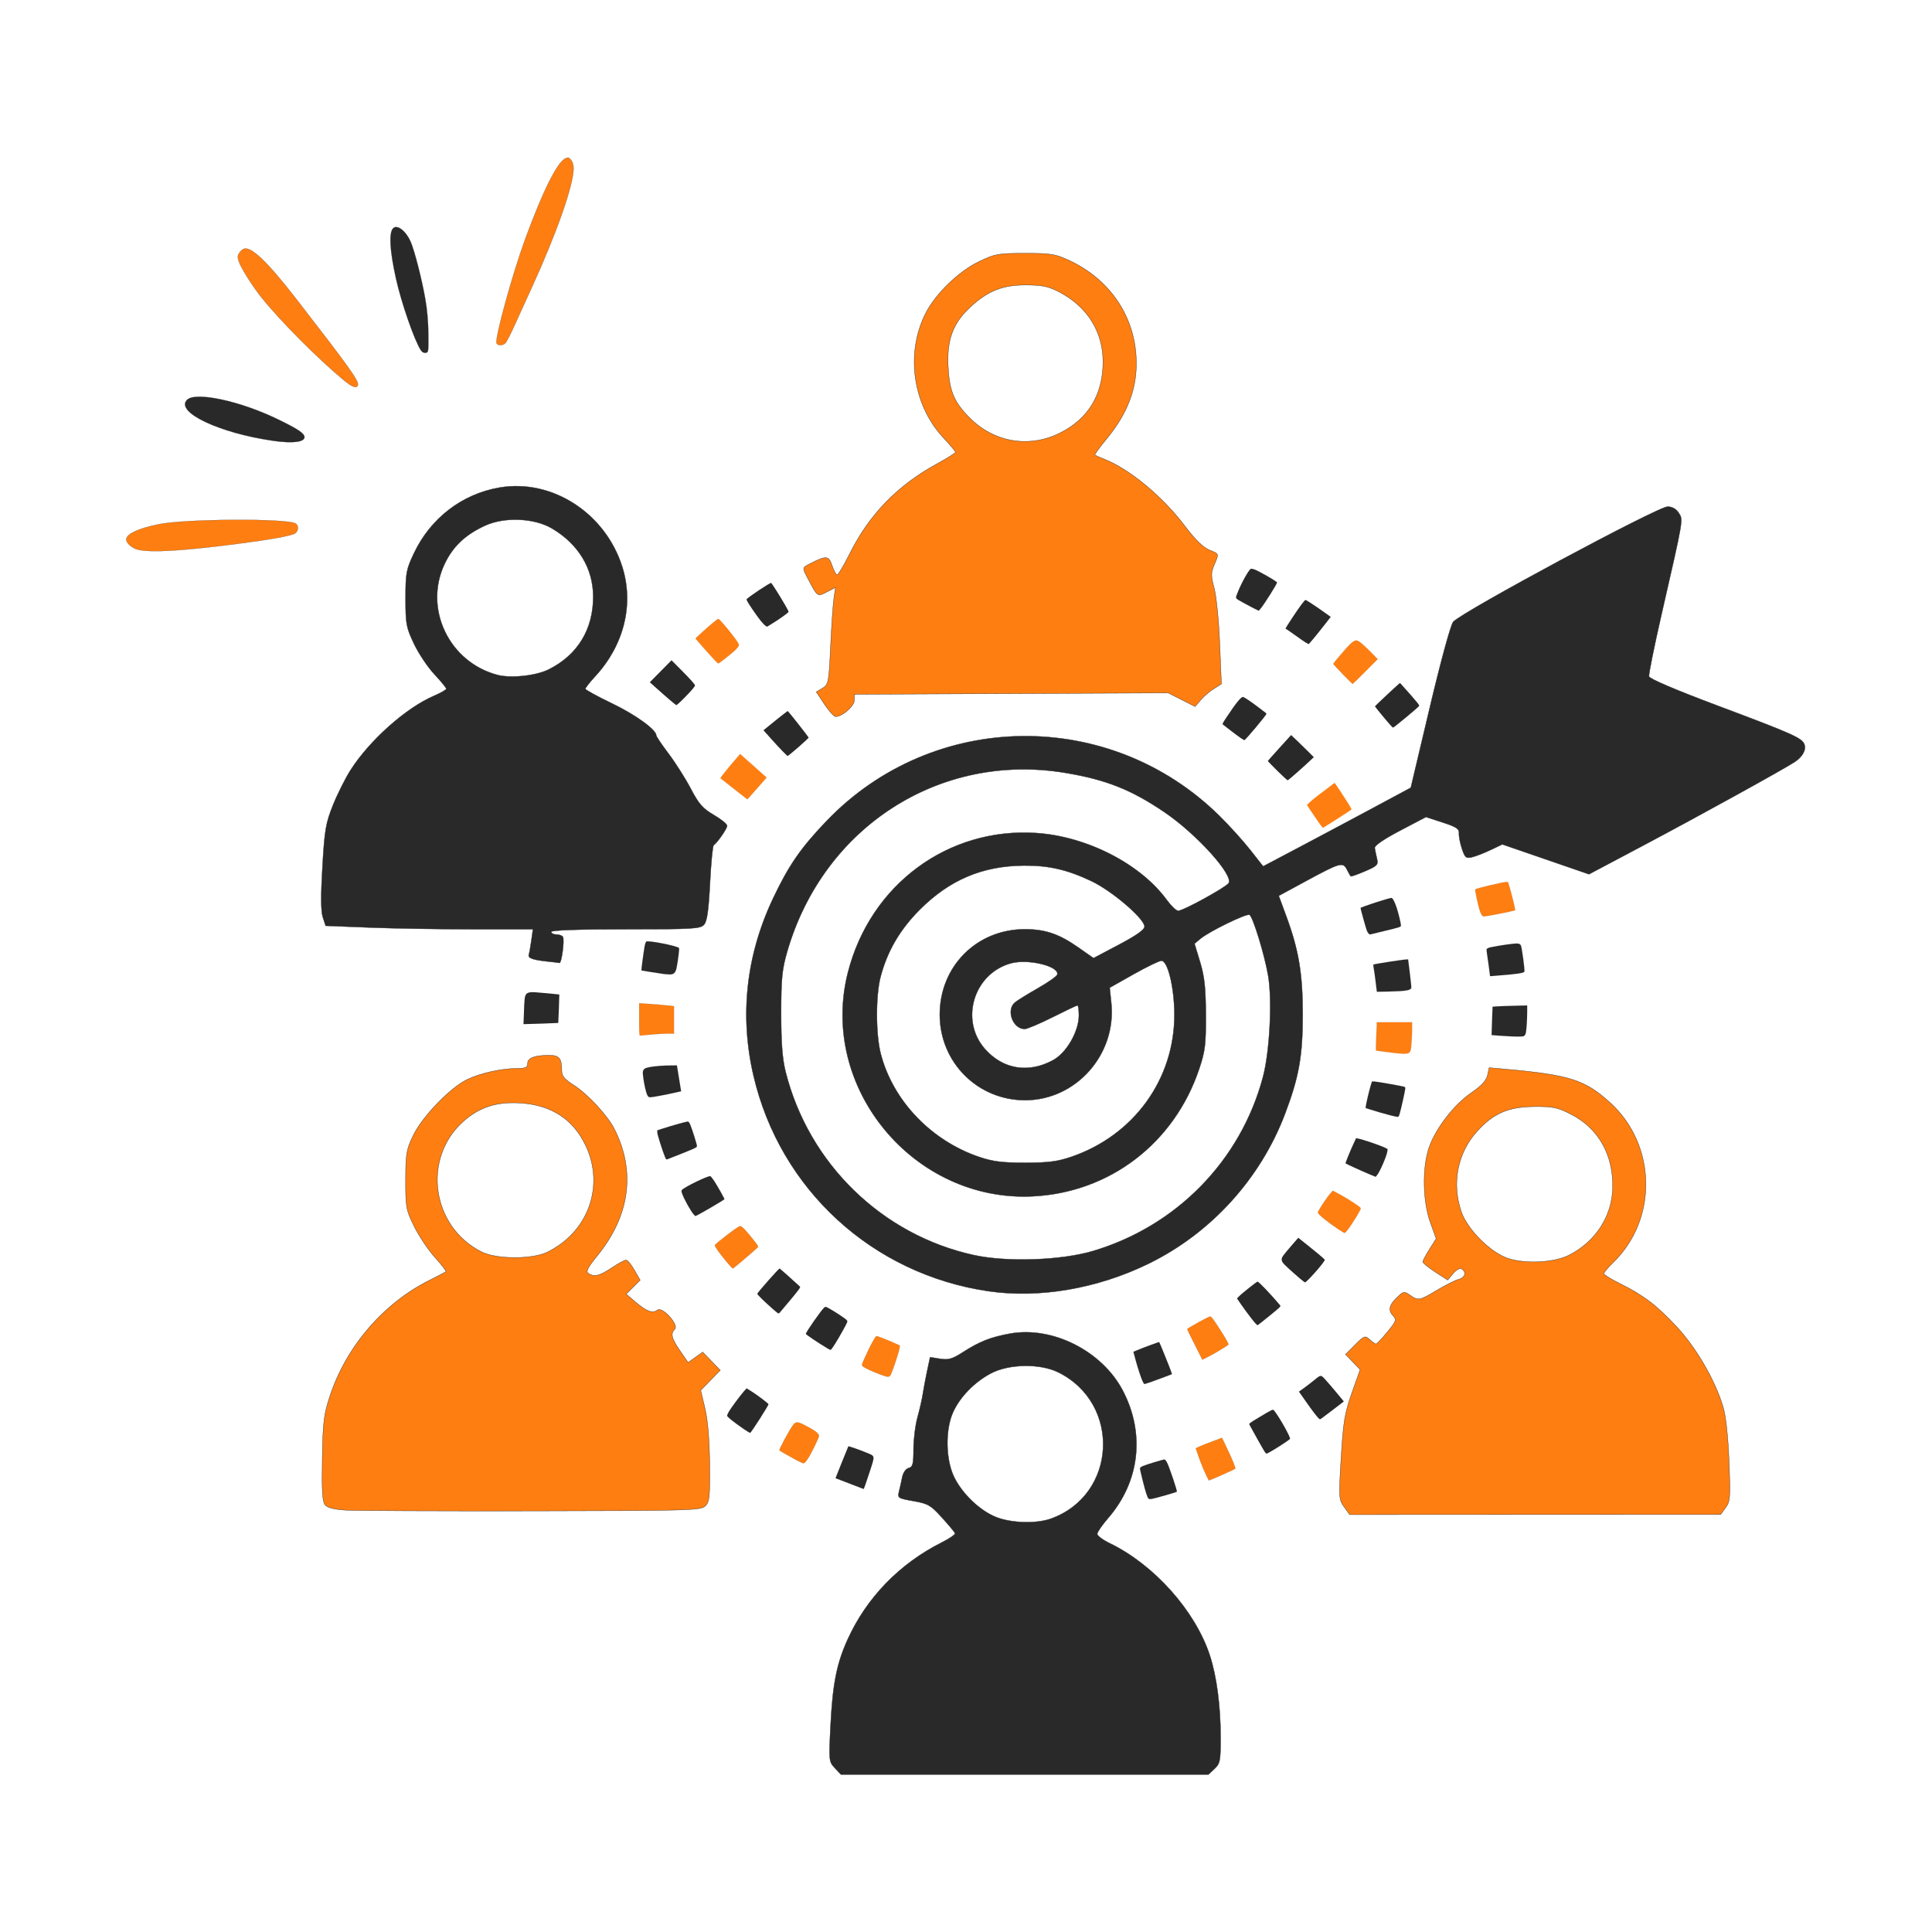
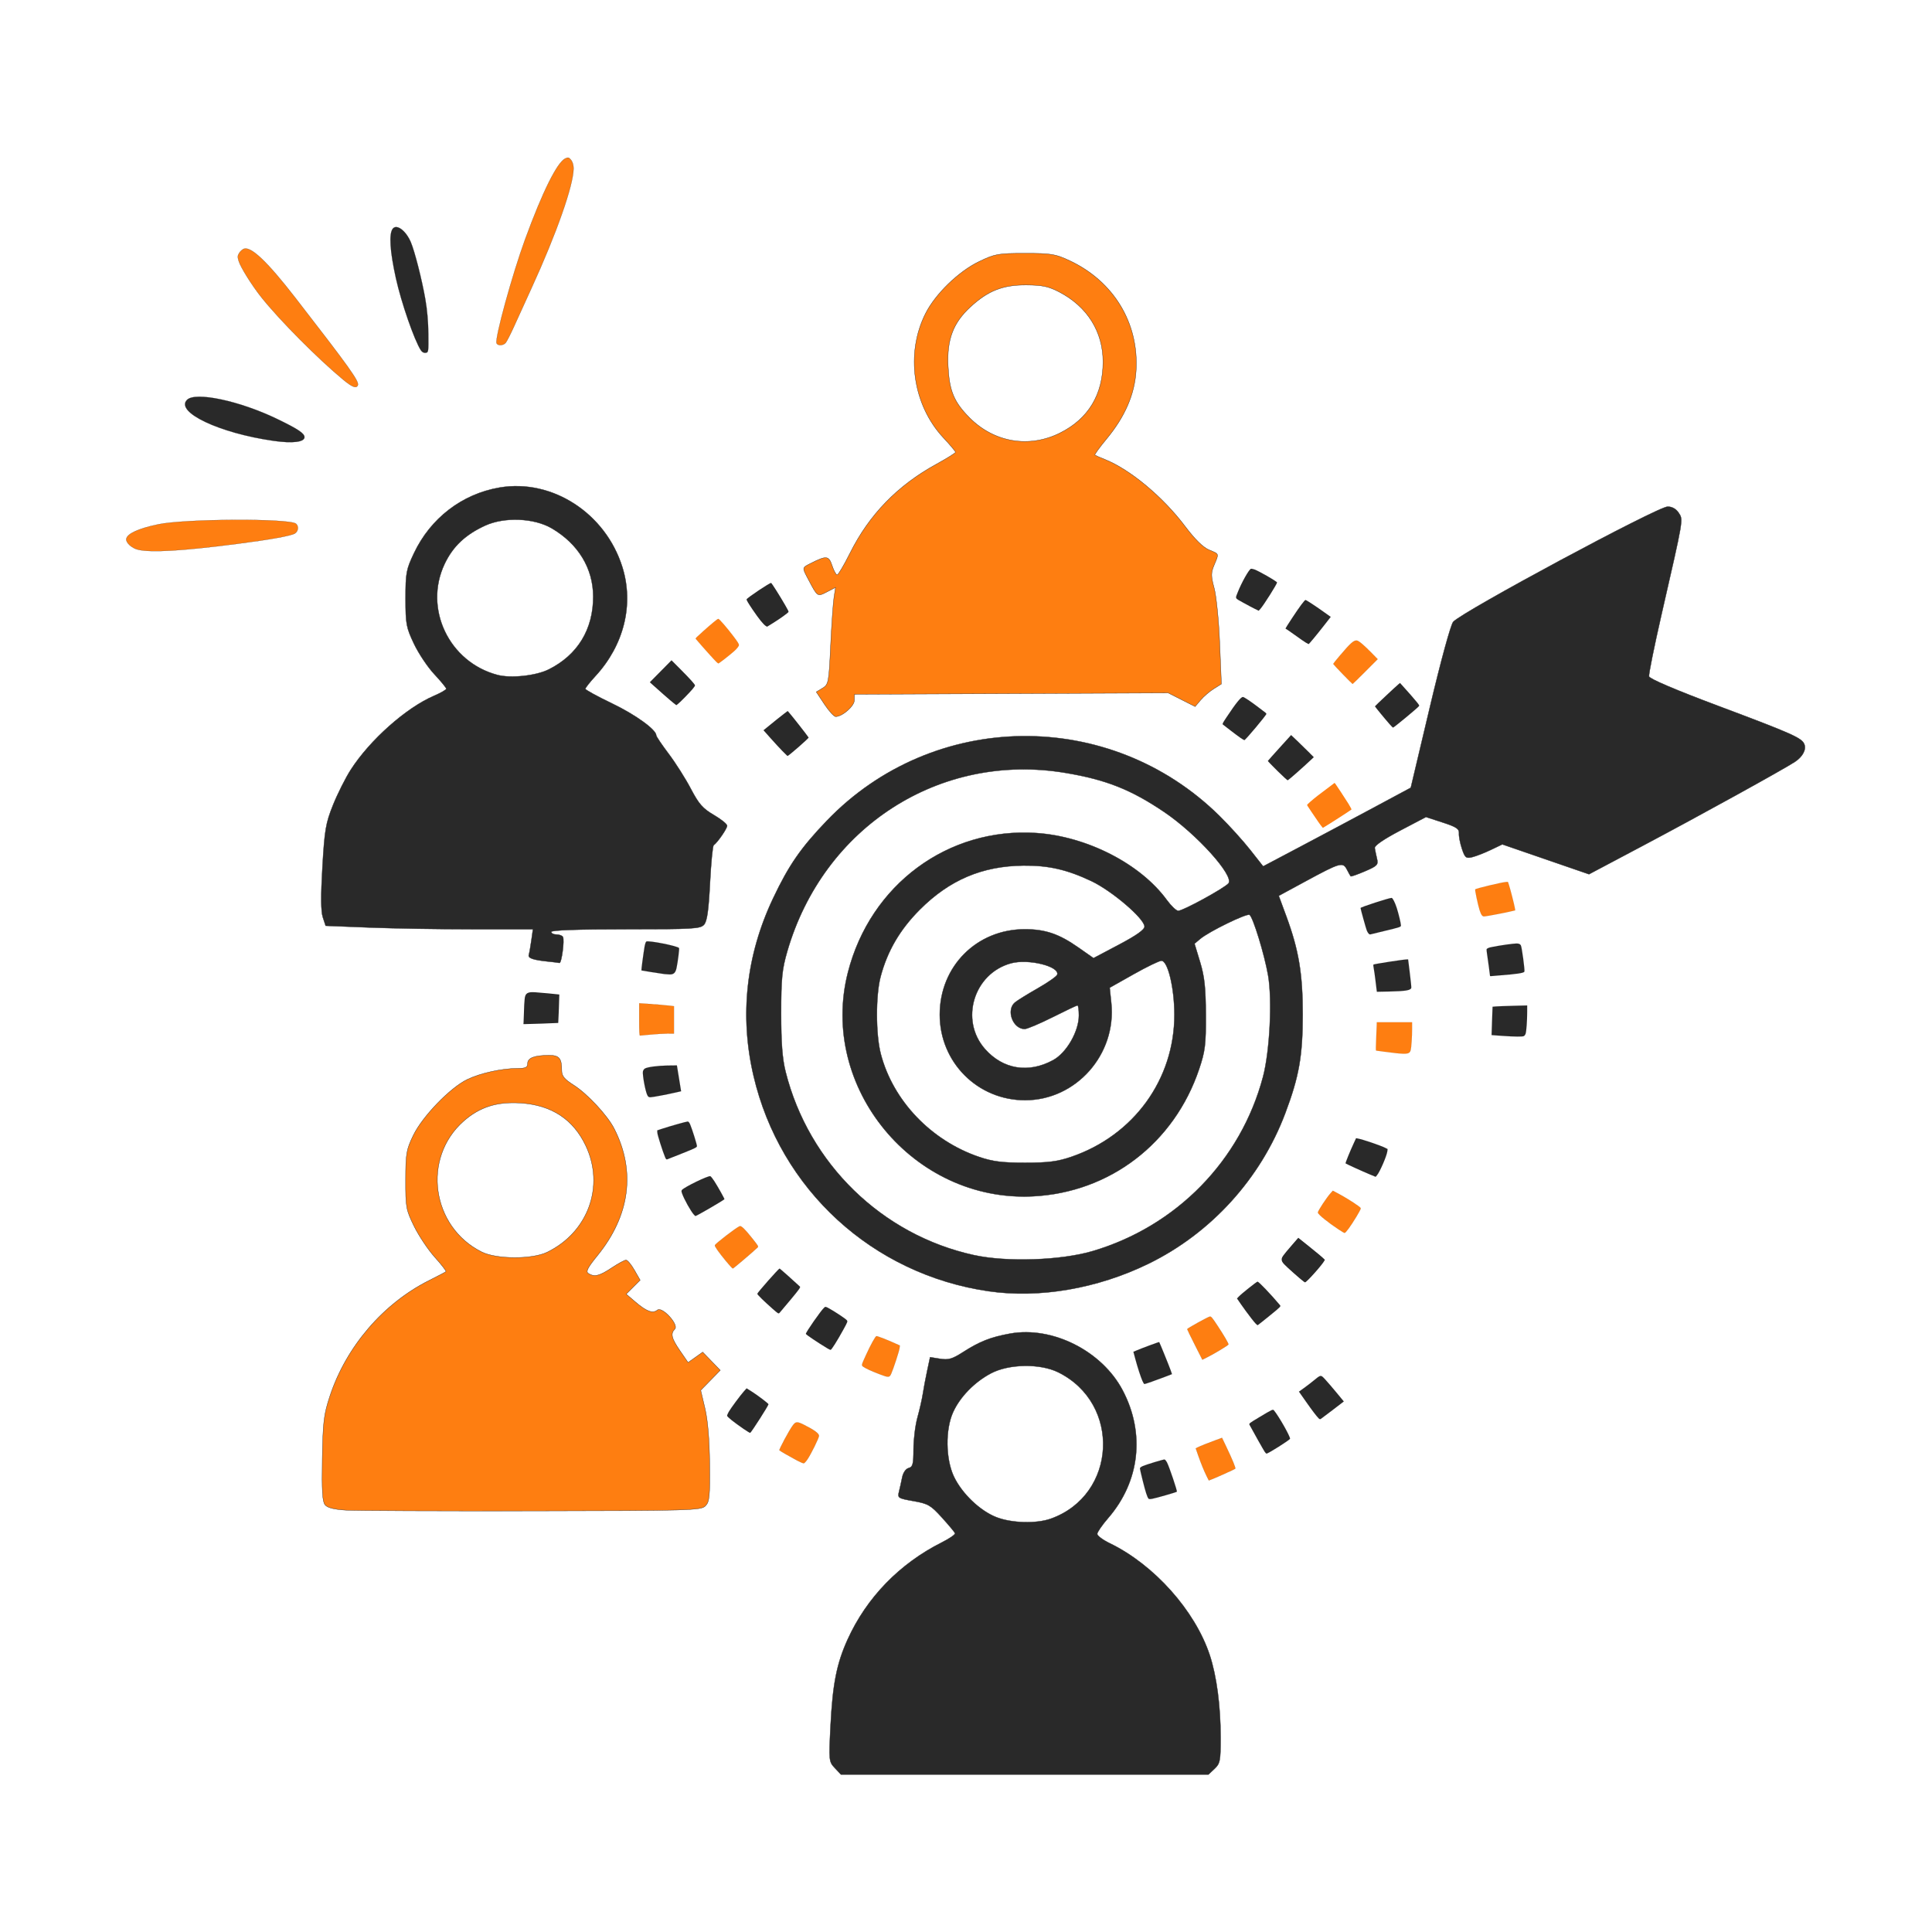
<svg xmlns="http://www.w3.org/2000/svg" xmlns:ns1="http://sodipodi.sourceforge.net/DTD/sodipodi-0.dtd" xmlns:ns2="http://www.inkscape.org/namespaces/inkscape" version="1.1" id="svg1" width="1024" height="1024" viewBox="0 0 1024 1024" ns1:docname="target audience.png">
  <defs id="defs1" />
  <g ns2:groupmode="layer" ns2:label="Image" id="g1">
    <g id="g25" ns2:label="lines" style="display:inline">
      <path style="display:inline;fill:#fe7e11;fill-opacity:1;stroke:#292929;stroke-width:0.086" d="m 73.285,291.376 c -3.356,-0.753 -6.658,-3.71 -6.36,-5.694 0.425,-2.83 6.376,-5.567 16.901,-7.773 14.205,-2.977 69.568,-3.229 73.058,-0.333 1.537,1.276 1.256,3.982 -0.536,5.154 -1.939,1.268 -13.353,3.319 -31.13,5.594 -28.917,3.7 -44.869,4.637 -51.933,3.051 z" id="path21" ns2:label="line five" />
      <path style="display:inline;fill:#292929;fill-opacity:1;stroke:#292929;stroke-width:0.086" d="m 145.043,233.672 c -28.785,-4.089 -52.386,-15.274 -45.905,-21.755 4.433,-4.433 27.761,0.497 47.602,10.06 11.18,5.389 14.651,7.693 14.651,9.728 0,2.631 -6.322,3.392 -16.348,1.967 z" id="path22" ns2:label="line four" />
      <path style="display:inline;fill:#fe7e11;fill-opacity:1;stroke:#292929;stroke-width:0.086" d="m 182.048,201.375 c -13.319,-10.987 -33.742,-31.527 -43.477,-43.728 -5.01,-6.279 -11.074,-15.975 -12.07,-19.299 -0.655,-2.185 -0.598,-2.925 0.337,-4.351 0.619,-0.945 1.742,-1.914 2.496,-2.153 3.881,-1.232 12.447,6.957 27.272,26.069 28.619,36.896 33.845,44.206 33.06,46.25 -0.73,1.903 -2.89,1.112 -7.618,-2.788 z" id="path23" ns2:label="line three" />
      <path style="display:inline;fill:#292929;fill-opacity:1;stroke:#292929;stroke-width:0.086" d="m 223.042,185.608 c -3.471,-5.336 -10.349,-25.186 -13.212,-38.13 -3.181,-14.379 -3.762,-23.605 -1.654,-26.261 2.082,-2.623 6.954,1 9.562,7.111 2.08,4.874 5.933,20.007 7.711,30.28 1,5.777 1.534,11.965 1.593,18.435 0.086,9.518 0.054,9.744 -1.433,9.956 -0.983,0.14 -1.891,-0.352 -2.567,-1.391 z" id="path24" ns2:label="line two" />
      <path style="display:inline;fill:#fe7e11;fill-opacity:1;stroke:#292929;stroke-width:0.086" d="m 263.194,181.875 c -0.983,-2.563 8.341,-36.478 15.134,-55.046 9.246,-25.272 17.028,-40.904 21.343,-42.87 1.472,-0.67 1.892,-0.554 3.019,0.838 0.814,1.005 1.308,2.708 1.305,4.497 -0.015,8.847 -9.02,34.486 -22.268,63.401 -3.155,6.887 -7.292,15.965 -9.193,20.174 -1.901,4.209 -3.943,8.2 -4.538,8.87 -1.341,1.509 -4.245,1.591 -4.803,0.136 z" id="path25" ns2:label="line one" />
    </g>
    <g id="g30" ns2:label="people">
      <path style="fill:#fe7e11;fill-opacity:1;stroke:#292929;stroke-width:0.171" d="m 436.972,373.284 -4.333,-6.542 3.315,-2.012 c 3.17,-1.924 3.357,-2.901 4.273,-22.327 0.527,-11.174 1.329,-22.726 1.783,-25.672 l 0.825,-5.357 -4.559,2.357 c -5.068,2.621 -4.906,2.729 -9.808,-6.545 -3.43,-6.488 -3.464,-6.219 1.097,-8.539 8.468,-4.308 9.707,-4.186 11.46,1.125 0.894,2.708 2.1,4.923 2.681,4.923 0.581,0 3.633,-5.165 6.782,-11.478 10.209,-20.466 25.152,-35.872 45.767,-47.187 5.599,-3.073 10.179,-5.935 10.179,-6.36 0,-0.425 -2.861,-3.832 -6.358,-7.571 -16.324,-17.451 -20.251,-44.748 -9.497,-66.003 5.259,-10.395 17.518,-22.27 28.377,-27.489 8.44,-4.056 10.065,-4.347 24.348,-4.347 13.824,0 16.103,0.374 23.555,3.864 23.485,10.998 36.908,33.244 35.289,58.482 -0.806,12.552 -5.923,24.319 -15.71,36.123 -3.663,4.419 -6.415,8.224 -6.115,8.456 0.3,0.232 2.638,1.256 5.194,2.274 13.439,5.356 30.854,19.875 42.668,35.574 5.106,6.784 9.487,11.093 12.603,12.395 5.531,2.311 5.356,1.802 2.759,8.016 -1.763,4.219 -1.762,5.775 0.01,12.344 1.115,4.134 2.428,17.245 2.919,29.134 l 0.892,21.618 -4.032,2.522 c -2.218,1.387 -5.352,4.08 -6.966,5.984 l -2.933,3.462 -7.129,-3.613 -7.129,-3.613 -83.155,0.359 L 452.87,368 l -0.037,3.177 c -0.036,3.091 -6.384,8.62 -9.918,8.64 -0.884,0.005 -3.558,-2.935 -5.941,-6.533 z M 561.858,229.46 c 14.982,-7.487 22.747,-20.336 22.754,-37.652 0.006,-16.017 -8.319,-29.304 -23.221,-37.06 -5.633,-2.932 -8.942,-3.633 -17.391,-3.686 -12.458,-0.077 -20.281,2.991 -29.652,11.629 -9.169,8.452 -12.485,17.215 -11.831,31.269 0.613,13.165 3.083,19.128 11.376,27.457 13.062,13.12 31.588,16.227 47.965,8.043 z" id="path26" ns2:label="people one" />
      <path style="fill:#292929;fill-opacity:1;stroke:#292929;stroke-width:0.171" d="m 290.783,509.663 c -8.288,-0.852 -11.053,-1.797 -10.502,-3.59 0.292,-0.949 0.903,-4.386 1.359,-7.638 l 0.828,-5.913 h -31.794 c -17.487,0 -42.208,-0.411 -54.937,-0.913 l -23.142,-0.913 -1.494,-4.528 c -1.035,-3.137 -1.098,-11.31 -0.205,-26.608 1.153,-19.744 1.744,-23.217 5.591,-32.823 2.366,-5.909 6.578,-14.302 9.36,-18.651 10.09,-15.773 29.41,-32.959 44.16,-39.281 3.584,-1.536 6.516,-3.22 6.516,-3.742 0,-0.522 -2.858,-4.004 -6.351,-7.739 -3.493,-3.735 -8.345,-10.999 -10.783,-16.144 -4.106,-8.667 -4.431,-10.428 -4.431,-23.963 0,-13.551 0.323,-15.29 4.454,-24.012 8.795,-18.567 25.494,-31.381 45.323,-34.777 27.901,-4.779 56.24,13.585 65.152,42.22 6.153,19.771 0.826,41.302 -14.271,57.68 -2.945,3.195 -5.354,6.243 -5.354,6.775 0,0.531 6.317,3.994 14.039,7.693 12.419,5.951 23.526,13.962 23.526,16.967 0,0.575 2.978,4.991 6.618,9.814 3.64,4.823 8.915,13.152 11.722,18.508 4.225,8.062 6.321,10.448 12.165,13.857 3.883,2.265 7.061,4.842 7.061,5.725 0,1.514 -5.036,8.815 -7.126,10.332 -0.529,0.383 -1.408,9.462 -1.955,20.174 -0.736,14.415 -1.549,20.109 -3.129,21.911 -1.939,2.211 -5.753,2.435 -41.571,2.435 -25.363,0 -39.437,0.496 -39.437,1.391 0,0.765 1.215,1.391 2.7,1.391 1.485,0 3.047,0.561 3.471,1.247 0.977,1.581 -0.692,14.133 -1.839,13.834 -0.47,-0.122 -3.046,-0.448 -5.724,-0.723 z m 0.041,-154.841 c 15.36,-7.687 23.638,-21.273 23.581,-38.7 -0.049,-14.919 -7.927,-27.873 -21.951,-36.092 -9.387,-5.501 -25.07,-6.145 -35.324,-1.451 -10.456,4.787 -17.072,11.043 -21.464,20.298 -11.225,23.651 2.286,52.065 27.987,58.856 7.105,1.877 20.463,0.446 27.171,-2.911 z" id="path27" ns2:label="people two" />
      <path style="fill:#fe7e11;fill-opacity:1;stroke:#292929;stroke-width:0.171" d="m 183.424,800.429 c -6.334,-0.376 -9.861,-1.265 -11.13,-2.806 -1.418,-1.719 -1.768,-7.525 -1.475,-24.445 0.34,-19.618 0.809,-23.476 4.049,-33.279 8.664,-26.216 28.296,-49.079 52.601,-61.259 4.596,-2.303 8.594,-4.402 8.883,-4.664 0.289,-0.262 -2.359,-3.685 -5.884,-7.606 -3.525,-3.921 -8.457,-11.291 -10.96,-16.378 -4.314,-8.768 -4.549,-10.045 -4.519,-24.577 0.029,-14.037 0.372,-16.032 4.068,-23.677 4.859,-10.048 19.611,-25.309 28.645,-29.634 6.994,-3.348 18.345,-5.845 26.576,-5.845 4.337,0 5.375,-0.506 5.375,-2.62 0,-2.929 3.566,-4.288 11.329,-4.317 5.433,-0.02 6.756,1.563 6.76,8.095 0.002,2.882 1.395,4.592 6.228,7.646 7.281,4.6 17.952,16.055 21.58,23.166 11.497,22.536 8.367,46.079 -8.951,67.341 -5.149,6.321 -6.22,8.431 -4.753,9.36 3.193,2.023 5.812,1.4 12.329,-2.931 3.443,-2.289 6.887,-4.16 7.652,-4.157 0.765,0.003 2.76,2.402 4.433,5.332 l 3.041,5.327 -3.696,3.696 -3.696,3.696 4.828,4.134 c 5.947,5.091 9.271,6.32 11.682,4.319 2.503,-2.077 11.553,7.803 9.254,10.103 -2.389,2.389 -1.789,4.889 2.764,11.506 l 4.263,6.195 3.869,-2.755 3.869,-2.755 4.667,4.815 4.667,4.815 -5.185,5.31 -5.185,5.31 2.273,9.642 c 1.468,6.226 2.344,16.644 2.473,29.407 0.175,17.281 -0.113,20.079 -2.284,22.261 -2.334,2.345 -7.875,2.504 -91.826,2.637 -49.138,0.078 -93.514,-0.106 -98.613,-0.409 z m 106.571,-136.741 c 21.743,-10.556 30.604,-35.001 20.46,-56.444 -6.61,-13.971 -18.13,-21.526 -34.449,-22.592 -12.604,-0.823 -21.734,2.062 -30.252,9.559 -22.178,19.522 -17.147,56.022 9.557,69.34 7.86,3.92 26.738,3.995 34.684,0.137 z" id="path28" ns2:label="people three" />
      <path style="fill:#292929;fill-opacity:1;stroke:#292929;stroke-width:0.171" d="m 442.473,937.084 c -3.165,-3.369 -3.21,-3.823 -2.257,-22.609 1.115,-21.98 3.257,-32.776 9.022,-45.491 10.08,-22.23 27.552,-40.231 49.985,-51.497 4.068,-2.043 7.199,-4.22 6.957,-4.837 -0.242,-0.617 -3.375,-4.366 -6.963,-8.332 -5.918,-6.542 -7.314,-7.349 -15.065,-8.715 -8.155,-1.437 -8.503,-1.662 -7.671,-4.978 0.479,-1.91 1.249,-5.361 1.711,-7.67 0.489,-2.445 1.913,-4.478 3.411,-4.87 2.177,-0.569 2.572,-2.096 2.572,-9.946 0,-5.101 0.947,-12.697 2.105,-16.881 1.158,-4.184 2.433,-9.799 2.835,-12.477 0.402,-2.678 1.431,-8.148 2.287,-12.156 l 1.556,-7.286 5.307,0.849 c 4.402,0.704 6.443,0.119 11.973,-3.429 8.976,-5.76 14.753,-8.044 25.077,-9.916 22.464,-4.074 48.77,9.187 59.762,30.126 11.947,22.759 9.034,48.301 -7.714,67.636 -3.189,3.681 -5.798,7.47 -5.798,8.418 0,0.949 2.974,3.165 6.609,4.925 23.462,11.359 45.192,35.655 53.01,59.268 3.661,11.057 5.772,27.036 5.772,43.684 0,12.385 -0.281,13.834 -3.22,16.595 l -3.22,3.025 H 543.109 445.702 Z M 556.942,804.948 c 35.057,-12.504 37.492,-61.065 3.893,-77.62 -9.596,-4.728 -26.088,-4.46 -35.617,0.579 -8.725,4.614 -16.402,12.501 -20.067,20.615 -4.153,9.194 -3.952,24.835 0.439,34.087 4.272,9.002 13.832,18.152 22.5,21.537 8.091,3.159 21.221,3.524 28.852,0.802 z" id="path29" ns2:label="people four" />
-       <path style="fill:#fe7e11;fill-opacity:1;stroke:#292929;stroke-width:0.171" d="m 712.406,798.691 c -2.809,-3.945 -2.866,-4.882 -1.587,-26.087 1.152,-19.093 1.904,-23.624 5.7,-34.338 l 4.373,-12.342 -3.869,-4.038 -3.869,-4.038 5.104,-5.104 c 4.849,-4.849 5.234,-4.986 7.706,-2.75 1.431,1.295 2.946,2.354 3.368,2.354 0.421,0 3.101,-2.849 5.955,-6.332 4.92,-6.004 5.067,-6.466 2.839,-8.928 -2.619,-2.894 -1.699,-5.831 3.224,-10.286 2.616,-2.368 3.062,-2.392 6.004,-0.332 4.347,3.045 5.061,2.912 14.332,-2.671 4.472,-2.693 9.601,-5.265 11.396,-5.716 3.466,-0.87 4.349,-3.857 1.636,-5.534 -0.938,-0.58 -2.854,0.459 -4.522,2.453 l -2.893,3.459 -6.584,-4.274 c -3.621,-2.351 -6.595,-4.756 -6.609,-5.345 -0.014,-0.589 1.574,-3.605 3.529,-6.702 l 3.554,-5.63 -3.107,-8.603 c -4.016,-11.121 -4.337,-28.957 -0.712,-39.557 3.476,-10.163 13.16,-22.754 22.375,-29.092 5.453,-3.751 8.036,-6.542 8.656,-9.356 l 0.883,-4.01 9.181,0.835 c 33.725,3.068 41.753,5.669 55.078,17.847 24.466,22.361 25.156,61.627 1.485,84.567 -2.721,2.637 -4.947,5.281 -4.947,5.874 0,0.594 3.747,2.939 8.327,5.211 12.698,6.3 19.553,11.504 30.267,22.977 10.414,11.151 20.432,28.452 24.629,42.534 1.419,4.76 2.601,15.6 3.128,28.68 0.775,19.241 0.623,21.335 -1.796,24.652 L 912,802.695 l -98.34,0.044 -98.34,0.044 z M 831.71,665.206 c 13.971,-7.161 22.666,-20.544 23.035,-35.454 0.436,-17.599 -7.497,-31.707 -21.995,-39.118 -7.203,-3.682 -9.594,-4.188 -19.439,-4.109 -13.935,0.111 -21.815,3.536 -30.59,13.296 -10.222,11.369 -13.322,27.353 -8.216,42.366 3.222,9.474 15.669,21.869 24.93,24.825 9.467,3.022 24.496,2.181 32.274,-1.806 z" id="path30" ns2:label="people five" />
    </g>
    <path style="fill:#292929;fill-opacity:1;stroke:#292929;stroke-width:0.171" d="M 523.942,684.373 C 462.476,675.409 413.444,630.469 399.387,570.212 c -7.449,-31.93 -3.949,-63.818 10.313,-93.965 8.352,-17.654 14.749,-26.906 28.513,-41.238 56.433,-58.76 149.861,-59.952 208.049,-2.655 5.242,5.162 12.615,13.307 16.384,18.099 l 6.853,8.713 18.989,-10.028 c 10.444,-5.515 28.047,-14.889 39.118,-20.831 l 20.129,-10.803 10.128,-42.725 c 5.856,-24.703 11.074,-43.771 12.371,-45.203 4.978,-5.5 108.397,-61.053 113.659,-61.053 2.342,0 4.478,1.197 5.837,3.271 2.47,3.77 2.71,2.348 -9.019,53.569 -3.917,17.106 -6.932,32.021 -6.7,33.145 0.263,1.275 14.037,7.149 36.596,15.607 39.472,14.799 44.453,17.018 45.739,20.37 1.107,2.884 -0.932,6.64 -5.079,9.357 -6.161,4.037 -50.358,28.42 -79.729,43.986 l -29.33,15.544 -22.972,-7.916 -22.972,-7.916 -6.132,2.931 c -3.373,1.612 -7.788,3.332 -9.813,3.823 -3.313,0.803 -3.859,0.359 -5.467,-4.44 -0.983,-2.932 -1.691,-6.618 -1.575,-8.191 0.173,-2.341 -1.392,-3.38 -8.639,-5.737 l -8.85,-2.877 -13.72,7.202 c -8.63,4.53 -13.607,7.949 -13.416,9.215 0.167,1.107 0.691,3.634 1.163,5.616 0.782,3.281 0.214,3.881 -6.352,6.705 -3.966,1.706 -7.379,2.902 -7.583,2.658 -0.205,-0.245 -1.121,-1.883 -2.037,-3.642 -2.105,-4.043 -3.542,-3.628 -21.915,6.325 l -14.159,7.67 3.989,10.818 c 6.617,17.946 8.724,30.558 8.708,52.124 -0.016,21.984 -1.927,32.808 -9.215,52.212 -13.026,34.679 -39.362,63.668 -72.554,79.863 -27.041,13.194 -57.839,18.484 -84.753,14.559 z m 55.253,-21.291 c 44.444,-13.179 78.468,-48.011 90.23,-92.371 3.582,-13.509 4.948,-40.799 2.692,-53.757 -1.941,-11.147 -8.015,-30.947 -9.84,-32.074 -1.477,-0.913 -21.426,8.809 -26.061,12.701 l -3.088,2.593 2.952,9.739 c 2.328,7.681 2.97,13.562 3.037,27.826 0.075,15.957 -0.344,19.361 -3.554,28.909 -13.211,39.281 -47.368,65.411 -88.152,67.434 -63.289,3.139 -113.572,-57.788 -97.988,-118.728 11.881,-46.458 53.018,-76.911 99.748,-73.841 26.854,1.764 55.292,16.333 69.263,35.484 2.296,3.147 5.017,5.736 6.047,5.754 2.475,0.043 24.512,-12.001 26.633,-14.556 3.227,-3.888 -16.851,-26.173 -34.071,-37.816 -17.603,-11.902 -30.815,-17.134 -52.361,-20.737 -66.472,-11.115 -128.319,28.614 -147.436,94.708 -2.746,9.494 -3.22,14.301 -3.225,32.696 -0.004,15.779 0.635,24.115 2.383,31.066 12.227,48.634 51.08,86.453 99.769,97.114 17.457,3.823 46.201,2.845 63.021,-2.142 z m -11.463,-49.916 c 33.169,-11.308 54.776,-41.09 54.721,-75.426 -0.023,-14.165 -3.478,-28.522 -6.865,-28.522 -1.14,0 -7.776,3.216 -14.748,7.146 l -12.676,7.146 0.837,8.008 c 2.856,27.327 -18.646,51.613 -45.696,51.613 -25.166,0 -45.219,-20.112 -45.219,-45.354 0,-25.596 19.589,-45.255 45.095,-45.255 10.888,0 18.115,2.466 28.426,9.699 l 7.974,5.593 13.514,-7.142 c 9.212,-4.868 13.514,-7.916 13.514,-9.573 0,-4.188 -17.23,-18.936 -28.164,-24.107 -12.919,-6.109 -22.739,-8.349 -36.014,-8.216 -21.834,0.219 -39.203,7.61 -54.925,23.371 -10.516,10.542 -17.129,21.845 -20.758,35.482 -2.644,9.936 -2.605,30.623 0.078,40.923 6.462,24.808 26.6,45.938 52.05,54.615 7.27,2.478 12.234,3.11 24.428,3.11 12.194,0 17.159,-0.632 24.428,-3.11 z m -9.532,-51.289 c 7.109,-3.889 13.625,-15.22 13.625,-23.691 0,-2.924 -0.326,-5.316 -0.723,-5.316 -0.398,0 -6.333,2.817 -13.19,6.261 -6.856,3.443 -13.525,6.261 -14.819,6.261 -6.317,0 -9.991,-10.064 -5.143,-14.091 1.264,-1.05 6.694,-4.414 12.067,-7.475 5.372,-3.061 10.013,-6.311 10.312,-7.223 1.443,-4.397 -15.223,-8.54 -24.406,-6.068 -19.772,5.324 -27.361,30.071 -13.916,45.383 9.547,10.873 23.125,13.108 36.194,5.958 z" id="path32" ns2:label="arrow" />
    <g id="g74" ns2:label="dots">
      <path style="fill:#292929;fill-opacity:1;stroke:#292929;stroke-width:0.021" d="m 406,331.854 c -1.343,-0.82 -3.69,-3.711 -7.081,-8.724 -2.308,-3.412 -3.33,-5.149 -3.212,-5.457 0.326,-0.85 12.527,-9.002 13.019,-8.698 0.431,0.267 4.418,6.566 7.294,11.526 1.662,2.866 2.022,3.606 1.883,3.866 -0.287,0.536 -4.297,3.421 -7.829,5.633 -1.833,1.148 -3.382,2.106 -3.443,2.13 -0.06,0.024 -0.344,-0.1 -0.631,-0.276 z" id="path33" />
      <path style="fill:#fe7e11;fill-opacity:1;stroke:#292929;stroke-width:0.021" d="m 379.97,351.084 c -1.097,-0.967 -7.5,-8.097 -11.222,-12.495 -0.21,-0.248 0.236,-0.705 3.894,-3.978 4.71,-4.215 7.634,-6.611 8.066,-6.611 0.525,0 4.691,4.805 8.176,9.431 2.094,2.779 2.767,3.861 2.767,4.445 0,0.58 -1.049,1.929 -2.514,3.232 -2.573,2.289 -8.055,6.55 -8.418,6.541 -0.062,-10e-4 -0.399,-0.256 -0.75,-0.565 z" id="path34" />
      <path style="fill:#292929;fill-opacity:1;stroke:#292929;stroke-width:0.021" d="m 357.1,372.713 c -1.193,-0.902 -9.062,-7.78 -11.708,-10.234 l -0.957,-0.887 5.739,-5.81 5.739,-5.81 5.047,5.058 c 4.77,4.78 7.388,7.701 7.388,8.242 0,0.59 -1.772,2.671 -5.527,6.491 -1.564,1.591 -3.185,3.137 -3.602,3.436 l -0.758,0.545 z" id="path35" />
      <path style="fill:#292929;fill-opacity:1;stroke:#292929;stroke-width:0.021" d="m 414.76,398.13 c -1.386,-1.411 -4.222,-4.482 -6.302,-6.826 l -3.783,-4.26 0.425,-0.348 c 5.084,-4.163 8.723,-7.086 10.35,-8.314 l 2.028,-1.53 0.675,0.748 c 1.567,1.737 9.726,12.147 10.423,13.299 0.205,0.339 -10.619,9.797 -11.212,9.797 -0.046,0 -1.218,-1.154 -2.603,-2.565 z" id="path36" />
-       <path style="fill:#fe7e11;fill-opacity:1;stroke:#292929;stroke-width:0.021" d="m 392.679,421.01 c -1.874,-1.464 -5.092,-3.993 -7.151,-5.619 l -3.743,-2.957 0.542,-0.762 c 1.336,-1.879 5.519,-6.953 9.233,-11.201 l 0.729,-0.833 6.594,5.851 c 3.627,3.218 6.778,6.028 7.002,6.245 l 0.408,0.394 -4.06,4.67 c -2.233,2.569 -4.529,5.166 -5.103,5.772 l -1.043,1.102 z" id="path37" />
      <path style="fill:#292929;fill-opacity:1;stroke:#292929;stroke-width:0.015" d="m 277.489,542.043 c 0.035,-0.423 0.123,-2.705 0.194,-5.073 0.219,-7.28 0.402,-8.915 1.108,-9.889 0.71,-0.981 2.026,-1.325 4.546,-1.192 1.861,0.098 13.025,1.134 13.107,1.216 0.076,0.076 -0.48,14.955 -0.564,15.078 -0.05,0.073 -16.499,0.647 -18.114,0.632 l -0.342,-0.003 z" id="path38" />
      <path style="fill:#292929;fill-opacity:1;stroke:#292929;stroke-width:0.043" d="m 352.174,516.278 c -2.86,-0.381 -12.125,-1.853 -12.211,-1.939 -0.115,-0.115 1.011,-8.638 1.631,-12.339 0.232,-1.387 0.643,-2.705 0.914,-2.93 0.957,-0.794 16.989,2.379 17.398,3.443 0.21,0.547 -0.658,7.406 -1.341,10.587 -0.539,2.512 -1.547,3.436 -3.679,3.369 -0.917,-0.029 -2.138,-0.115 -2.711,-0.191 z" id="path39" />
      <path style="fill:#fe7e11;fill-opacity:1;stroke:#292929;stroke-width:0.043" d="m 338.783,540.31 v -8.559 l 3.565,0.228 c 4.561,0.291 11.092,0.843 13.217,1.116 l 1.652,0.212 v 7.26 7.26 l -3.565,0.007 c -1.961,0.004 -5.913,0.237 -8.783,0.517 -2.87,0.281 -5.413,0.512 -5.652,0.515 -0.336,0.003 -0.435,-1.937 -0.435,-8.555 z" id="path40" />
      <path style="fill:#292929;fill-opacity:1;stroke:#292929;stroke-width:0.043" d="m 343.119,580.5 c -1.05,-2.031 -2.685,-10.841 -2.343,-12.629 0.101,-0.526 0.543,-1.193 0.982,-1.481 1.255,-0.822 6.829,-1.573 12.147,-1.637 l 4.861,-0.058 0.934,5.739 c 0.514,3.157 1.015,6.238 1.113,6.847 l 0.18,1.108 -2.496,0.574 c -4.929,1.134 -12.605,2.586 -13.705,2.593 -0.903,0.006 -1.229,-0.201 -1.672,-1.058 z" id="path41" />
      <path style="fill:#292929;fill-opacity:1;stroke:#292929;stroke-width:0.043" d="m 352.52,613.335 c -1.291,-3.088 -4.026,-11.701 -4.096,-12.903 l -0.076,-1.301 2.435,-0.816 c 3.789,-1.27 13.016,-3.879 13.718,-3.879 0.422,0 0.864,0.547 1.335,1.652 1.032,2.421 3.556,10.487 3.556,11.363 0,0.657 -0.967,1.138 -7.565,3.766 -4.161,1.657 -7.831,3.112 -8.156,3.233 -0.448,0.167 -0.726,-0.103 -1.15,-1.114 z" id="path42" />
      <path style="fill:#292929;fill-opacity:1;stroke:#292929;stroke-width:0.043" d="m 367.751,643.739 c -1.61,-1.755 -5.143,-8.089 -6.229,-11.166 -0.37,-1.049 -0.388,-1.481 -0.076,-1.857 1.287,-1.551 13.985,-7.705 15.053,-7.295 0.299,0.115 1.229,1.27 2.066,2.568 1.892,2.933 5.562,9.487 5.389,9.626 -1.476,1.187 -14.792,8.907 -15.362,8.907 -0.068,0 -0.446,-0.352 -0.841,-0.783 z" id="path43" />
      <path style="fill:#fe7e11;fill-opacity:1;stroke:#292929;stroke-width:0.043" d="m 384.716,668.328 c -3.791,-4.614 -6.004,-7.764 -5.83,-8.301 0.297,-0.916 11.395,-9.435 13.186,-10.123 0.826,-0.317 2.767,1.564 6.62,6.417 3.28,4.131 3.403,4.346 2.804,4.914 -2.813,2.667 -12.769,11.111 -13.09,11.101 -0.223,-0.006 -1.884,-1.81 -3.69,-4.008 z" id="path44" />
      <path style="fill:#292929;fill-opacity:1;stroke:#292929;stroke-width:0.043" d="m 409.344,693.547 c -4.488,-3.965 -7.952,-7.368 -7.952,-7.814 0,-0.554 11.333,-13.385 11.822,-13.385 0.157,0 8.851,7.739 10.74,9.561 0.399,0.384 -0.383,1.491 -4.833,6.84 -2.92,3.51 -5.581,6.673 -5.914,7.028 -0.585,0.625 -0.716,0.55 -3.863,-2.23 z" id="path45" />
      <path style="fill:#292929;fill-opacity:1;stroke:#292929;stroke-width:0.043" d="m 394.261,757.439 c -5.243,-3.59 -8.87,-6.483 -8.87,-7.076 0,-0.309 0.416,-1.281 0.925,-2.158 1.154,-1.99 6.15,-8.724 8.01,-10.796 l 1.39,-1.548 2.652,1.653 c 2.979,1.856 8.936,6.37 8.936,6.77 0,0.701 -8.952,14.713 -9.686,15.161 -0.125,0.076 -1.635,-0.826 -3.357,-2.005 z" id="path46" />
      <path style="fill:#292929;fill-opacity:1;stroke:#292929;stroke-width:0.043" d="m 438.609,714.692 c -5.005,-2.995 -11.478,-7.348 -11.478,-7.719 0,-0.901 7.984,-12.341 9.69,-13.885 0.698,-0.632 0.757,-0.62 2.908,0.583 3.086,1.726 8.332,5.224 9.045,6.031 0.574,0.65 0.504,0.849 -1.681,4.836 -3.305,6.027 -6.397,10.945 -6.862,10.912 -0.222,-0.016 -0.951,-0.357 -1.621,-0.757 z" id="path47" />
      <path style="fill:#fe7e11;fill-opacity:1;stroke:#292929;stroke-width:0.043" d="m 466.261,728.383 c -4.384,-1.674 -7.343,-3.022 -8.606,-3.922 -1.174,-0.836 -1.211,-0.667 1.391,-6.375 2.459,-5.395 4.971,-9.913 5.512,-9.913 0.61,0 6.105,2.129 9.499,3.68 l 2.89,1.321 -0.206,1.503 c -0.227,1.654 -3.214,10.793 -4.382,13.409 -0.928,2.076 -1.376,2.098 -6.097,0.296 z" id="path48" />
-       <path style="fill:#fe7e11;fill-opacity:1;stroke:#292929;stroke-width:0.043" d="m 422.568,774.143 c -3.551,-1.878 -9.065,-5.047 -9.478,-5.446 -0.327,-0.316 5.071,-10.389 6.967,-13.002 1.727,-2.379 2.374,-2.407 6.553,-0.282 5.096,2.591 7.477,4.374 7.477,5.601 0,1.111 -4.212,9.669 -6.176,12.547 -0.716,1.05 -1.556,1.958 -1.865,2.017 -0.309,0.059 -1.875,-0.587 -3.478,-1.435 z" id="path49" />
-       <path style="fill:#292929;fill-opacity:1;stroke:#292929;stroke-width:0.043" d="m 452.87,787.325 c -2.583,-1.006 -5.894,-2.282 -7.358,-2.838 l -2.663,-1.009 3.326,-8.348 c 1.83,-4.591 3.39,-8.423 3.468,-8.516 0.173,-0.205 5.833,1.763 9.712,3.377 4.606,1.916 4.511,1.14 1.326,10.878 -1.502,4.591 -2.817,8.334 -2.923,8.316 -0.106,-0.018 -2.306,-0.855 -4.888,-1.86 z" id="path50" />
+       <path style="fill:#fe7e11;fill-opacity:1;stroke:#292929;stroke-width:0.043" d="m 422.568,774.143 c -3.551,-1.878 -9.065,-5.047 -9.478,-5.446 -0.327,-0.316 5.071,-10.389 6.967,-13.002 1.727,-2.379 2.374,-2.407 6.553,-0.282 5.096,2.591 7.477,4.374 7.477,5.601 0,1.111 -4.212,9.669 -6.176,12.547 -0.716,1.05 -1.556,1.958 -1.865,2.017 -0.309,0.059 -1.875,-0.587 -3.478,-1.435 " id="path49" />
      <path style="fill:#292929;fill-opacity:1;stroke:#292929;stroke-width:0.043" d="m 605.521,731.913 c -0.994,-2.297 -2.577,-7.184 -3.776,-11.658 l -1.011,-3.775 1.459,-0.625 c 3.067,-1.314 12.083,-4.651 12.206,-4.517 0.229,0.25 5.385,12.948 6.088,14.993 l 0.682,1.984 -3.663,1.415 c -4.418,1.706 -10.492,3.835 -10.943,3.835 -0.18,0 -0.648,-0.743 -1.042,-1.652 z" id="path51" />
      <path style="fill:#292929;fill-opacity:1;stroke:#292929;stroke-width:0.043" d="m 608.737,794.302 c -0.702,-0.863 -1.543,-3.466 -3.015,-9.33 -0.851,-3.389 -1.547,-6.408 -1.547,-6.71 0,-0.321 0.668,-0.834 1.609,-1.238 1.891,-0.811 10.625,-3.46 11.406,-3.46 0.296,0 0.92,0.753 1.387,1.674 1.234,2.435 5.488,15.1 5.171,15.396 -0.346,0.324 -10.886,3.356 -13.047,3.753 -1.134,0.208 -1.746,0.181 -1.964,-0.086 z" id="path52" />
      <path style="fill:#fe7e11;fill-opacity:1;stroke:#292929;stroke-width:0.043" d="m 639.668,782.639 c -1.394,-2.761 -3.172,-7.113 -4.667,-11.42 l -1.236,-3.563 0.986,-0.51 c 1.263,-0.653 5.566,-2.375 9.708,-3.884 l 3.241,-1.181 2.2,4.611 c 3.347,7.016 5.158,11.431 4.826,11.763 -0.313,0.313 -9.255,4.347 -12.275,5.537 l -1.752,0.69 z" id="path53" />
      <path style="fill:#fe7e11;fill-opacity:1;stroke:#292929;stroke-width:0.043" d="m 633.242,712.714 c -2.213,-4.381 -4.023,-8.095 -4.021,-8.253 0.004,-0.383 10.93,-6.433 11.981,-6.634 0.728,-0.139 1.204,0.42 4.122,4.834 3.316,5.017 5.807,9.272 5.807,9.919 0,0.395 -7.597,4.977 -11.367,6.856 l -2.497,1.244 z" id="path54" />
      <path style="fill:#292929;fill-opacity:1;stroke:#292929;stroke-width:0.043" d="m 670.332,769.478 c -0.551,-0.784 -6.559,-11.449 -8.025,-14.245 -0.382,-0.729 -0.126,-0.932 5.203,-4.111 7.24,-4.319 7.148,-4.278 7.82,-3.441 2.747,3.42 8.715,14.029 8.382,14.898 -0.293,0.763 -11.539,7.856 -12.456,7.856 -0.138,0 -0.554,-0.43 -0.924,-0.957 z" id="path55" />
      <path style="fill:#292929;fill-opacity:1;stroke:#292929;stroke-width:0.043" d="m 663.1,698.572 c -1.705,-2.204 -4.079,-5.437 -5.275,-7.183 l -2.175,-3.175 0.957,-1.014 c 1.478,-1.565 9.439,-7.896 9.929,-7.896 0.63,0 7.052,6.73 11.819,12.385 0.611,0.724 0.552,0.785 -5.302,5.55 -3.256,2.65 -6.13,4.935 -6.387,5.079 -0.327,0.183 -1.394,-0.937 -3.567,-3.747 z" id="path56" />
      <path style="fill:#292929;fill-opacity:1;stroke:#292929;stroke-width:0.043" d="m 699,751.82 c -1.229,-1.229 -3.371,-4.041 -6.839,-8.977 l -3.686,-5.247 2.627,-1.885 c 1.445,-1.036 3.725,-2.784 5.067,-3.884 4.016,-3.29 3.803,-3.269 6.255,-0.627 1.154,1.244 3.834,4.362 5.954,6.929 l 3.855,4.667 -5.884,4.515 c -3.236,2.483 -6.094,4.633 -6.35,4.778 -0.268,0.151 -0.692,0.037 -0.998,-0.27 z" id="path57" />
      <path style="fill:#292929;fill-opacity:1;stroke:#292929;stroke-width:0.015" d="m 690.936,679.23 c -1.707,-1.243 -8.9,-7.621 -10.301,-9.134 -0.964,-1.041 -1.32,-1.715 -1.32,-2.497 0,-1.263 0.454,-1.904 5.513,-7.776 1.515,-1.759 2.878,-3.326 3.029,-3.483 l 0.274,-0.285 4.907,3.92 c 4.778,3.816 7.928,6.449 8.761,7.322 l 0.41,0.43 -0.21,0.414 c -1.099,2.161 -9.483,11.557 -10.298,11.54 -0.082,-0.002 -0.426,-0.204 -0.765,-0.451 z" id="path58" />
      <path style="fill:#fe7e11;fill-opacity:1;stroke:#292929;stroke-width:0.03" d="m 709.651,651.734 c -5.906,-3.887 -11.153,-8.152 -11.153,-9.064 0,-0.888 4.585,-7.857 6.763,-10.279 l 1.164,-1.295 2.774,1.457 c 3.187,1.674 8.1,4.701 10.496,6.466 1.614,1.189 1.639,1.224 1.38,1.967 -0.145,0.416 -1.139,2.203 -2.209,3.971 -2.999,4.957 -5.605,8.532 -6.219,8.532 -0.181,0 -1.529,-0.79 -2.996,-1.756 z" id="path59" />
      <path style="fill:#292929;fill-opacity:1;stroke:#292929;stroke-width:0.03" d="m 725.922,622.415 c -3.611,-1.492 -12.443,-5.51 -12.735,-5.793 -0.188,-0.182 2.4,-6.535 4.501,-11.05 l 1.067,-2.294 0.878,0.156 c 2.615,0.464 12.012,3.662 14.621,4.975 l 1.2,0.604 -0.14,1.18 c -0.289,2.444 -3.961,10.939 -5.507,12.741 l -0.689,0.803 z" id="path60" />
-       <path style="fill:#292929;fill-opacity:1;stroke:#292929;stroke-width:0.03" d="m 736.867,591.129 c -3.675,-0.957 -8.198,-2.267 -11.153,-3.228 l -1.93,-0.628 0.161,-1.14 c 0.263,-1.863 1.81,-8.385 2.549,-10.749 l 0.687,-2.197 1.361,0.045 c 1.263,0.042 13.926,2.27 15.581,2.742 0.677,0.193 0.732,0.29 0.666,1.171 -0.089,1.18 -2.064,10.102 -2.829,12.779 -0.493,1.724 -0.63,1.962 -1.165,2.012 -0.334,0.032 -2.101,-0.332 -3.927,-0.807 z" id="path61" />
      <path style="fill:#fe7e11;fill-opacity:1;stroke:#292929;stroke-width:0.03" d="m 739.941,558.191 c -1.759,-0.181 -4.811,-0.561 -6.784,-0.845 -1.972,-0.283 -3.688,-0.515 -3.812,-0.515 -0.136,1.2e-4 -0.111,-2.483 0.062,-6.21 0.158,-3.416 0.296,-6.792 0.307,-7.502 l 0.02,-1.291 h 9.346 9.346 l -6e-4,3.628 c -6.7e-4,4.069 -0.384,9.812 -0.744,11.152 -0.52,1.936 -1.793,2.196 -7.741,1.583 z" id="path62" />
      <path style="fill:#292929;fill-opacity:1;stroke:#292929;stroke-width:0.03" d="m 729.63,524.582 c -0.079,-0.592 -0.363,-2.911 -0.63,-5.153 -0.267,-2.241 -0.65,-4.929 -0.849,-5.971 -0.2,-1.043 -0.31,-2.031 -0.245,-2.196 0.108,-0.276 15.768,-2.706 17.688,-2.745 l 0.733,-0.015 0.906,7.256 c 0.498,3.991 0.847,7.507 0.776,7.815 -0.306,1.315 -2.985,1.766 -11.552,1.946 l -6.682,0.14 z" id="path63" />
      <path style="fill:#292929;fill-opacity:1;stroke:#292929;stroke-width:0.03" d="m 725.387,494.804 c -0.288,-0.312 -0.707,-1.01 -0.93,-1.551 -0.45,-1.091 -3.331,-11.463 -3.331,-11.992 0,-0.456 15.053,-5.347 16.458,-5.347 0.556,0 1.784,2.406 2.718,5.325 1.011,3.159 2.222,8.204 2.222,9.257 0,0.804 -0.373,0.928 -8.977,2.994 -3.652,0.877 -6.864,1.659 -7.138,1.738 -0.334,0.097 -0.67,-0.043 -1.022,-0.423 z" id="path64" />
      <path style="fill:#fe7e11;fill-opacity:1;stroke:#292929;stroke-width:0.03" d="m 785.477,485.151 c -0.328,-0.354 -0.88,-1.554 -1.226,-2.666 -0.953,-3.062 -2.597,-10.859 -2.344,-11.113 0.491,-0.491 14.082,-3.742 16.201,-3.875 l 1.107,-0.07 0.58,1.722 c 0.689,2.044 2.869,10.61 3.111,12.222 l 0.169,1.13 -2.708,0.635 c -2.94,0.689 -10.946,2.222 -13.011,2.492 -1.175,0.153 -1.333,0.113 -1.879,-0.477 z" id="path65" />
      <path style="fill:#292929;fill-opacity:1;stroke:#292929;stroke-width:0.03" d="m 789.746,517.258 c 0,-0.405 -1.249,-9.605 -1.584,-11.666 -0.194,-1.195 -0.296,-2.321 -0.226,-2.502 0.07,-0.181 0.57,-0.507 1.111,-0.724 1.109,-0.444 8.52,-1.691 12.627,-2.125 2.978,-0.315 3.762,-0.171 4.4,0.81 0.526,0.808 2.211,13.336 1.877,13.959 -0.389,0.727 -4.128,1.287 -13.163,1.972 -1.894,0.144 -3.803,0.307 -4.243,0.363 -0.44,0.056 -0.799,0.017 -0.799,-0.088 z" id="path66" />
      <path style="fill:#292929;fill-opacity:1;stroke:#292929;stroke-width:0.03" d="m 796.018,549.019 c -2.976,-0.202 -5.427,-0.381 -5.447,-0.398 -0.02,-0.017 0.091,-3.406 0.246,-7.532 l 0.282,-7.501 1.934,-0.157 c 1.063,-0.086 5.186,-0.238 9.162,-0.338 l 7.228,-0.181 -10e-4,3.658 c -10e-4,4.555 -0.409,10.108 -0.832,11.337 -0.178,0.517 -0.582,1.064 -0.912,1.233 -0.768,0.394 -4.661,0.353 -11.66,-0.122 z" id="path67" />
      <path style="fill:#fe7e11;fill-opacity:1;stroke:#292929;stroke-width:0.011" d="m 700.83,438.428 c -0.792,-0.877 -2.789,-3.706 -5.673,-8.037 -2.145,-3.221 -2.375,-3.583 -2.375,-3.727 0,-0.309 2.886,-2.84 5.826,-5.111 1.146,-0.885 7.682,-5.821 8.703,-6.572 0.125,-0.092 0.531,0.481 3.317,4.696 1.746,2.64 3.586,5.486 4.088,6.323 0.994,1.655 1.661,2.912 1.616,3.042 -0.07,0.204 -12.33,8.095 -14.778,9.511 l -0.402,0.232 z" id="path68" />
      <path style="fill:#292929;fill-opacity:1;stroke:#292929;stroke-width:0.03" d="m 736.559,383.867 c -2.265,-2.552 -7.808,-9.291 -7.808,-9.492 0,-0.17 11.252,-10.728 12.577,-11.802 l 0.706,-0.572 1.193,1.31 c 3.031,3.329 6.148,6.889 7.581,8.661 1.525,1.886 1.557,1.954 1.131,2.428 -1.268,1.414 -13.177,11.249 -13.621,11.249 -0.097,0 -0.889,-0.802 -1.759,-1.783 z" id="path69" />
      <path style="fill:#fe7e11;fill-opacity:1;stroke:#292929;stroke-width:0.03" d="m 711.678,357.316 c -2.785,-2.868 -5.063,-5.31 -5.063,-5.427 0,-0.117 1.387,-1.858 3.083,-3.87 6.116,-7.255 7.876,-8.821 9.557,-8.506 1.054,0.198 3.708,2.454 7.817,6.648 l 3.147,3.212 -6.574,6.579 c -3.616,3.619 -6.649,6.579 -6.74,6.579 -0.091,0 -2.444,-2.347 -5.228,-5.215 z" id="path70" />
      <path style="fill:#292929;fill-opacity:1;stroke:#292929;stroke-width:0.03" d="m 677.094,408.616 c -2.843,-2.806 -5.139,-5.192 -5.102,-5.301 0.037,-0.109 2.824,-3.239 6.194,-6.955 l 6.127,-6.756 3.096,2.925 c 1.703,1.609 4.406,4.244 6.007,5.856 l 2.911,2.932 -1.435,1.357 c -4.149,3.922 -11.452,10.364 -12.319,10.867 -0.201,0.116 -2.113,-1.603 -5.478,-4.924 z" id="path71" />
      <path style="fill:#292929;fill-opacity:1;stroke:#292929;stroke-width:0.03" d="m 657.547,391.116 c -0.947,-0.639 -3.363,-2.435 -5.368,-3.991 -2.005,-1.556 -3.822,-2.965 -4.037,-3.132 -0.344,-0.267 -0.101,-0.741 2.022,-3.935 4.947,-7.446 7.533,-10.641 8.612,-10.641 0.61,0 4.249,2.442 8.572,5.751 1.611,1.234 3.137,2.395 3.391,2.58 0.253,0.186 0.461,0.472 0.461,0.637 0,0.674 -11.099,13.911 -11.655,13.9 -0.151,-0.003 -1.049,-0.529 -1.996,-1.168 z" id="path72" />
      <path style="fill:#292929;fill-opacity:1;stroke:#292929;stroke-width:0.03" d="m 692.01,340.525 c -0.78,-0.469 -2.599,-1.723 -4.044,-2.786 -1.444,-1.063 -3.512,-2.521 -4.594,-3.242 -1.082,-0.72 -2.003,-1.337 -2.046,-1.371 -0.043,-0.034 1.547,-2.535 3.534,-5.558 3.867,-5.886 6.588,-9.555 7.085,-9.555 0.414,0 4.847,2.896 9.529,6.225 l 3.837,2.728 -3.662,4.685 c -3.918,5.014 -7.831,9.727 -8.073,9.727 -0.082,0 -0.786,-0.384 -1.566,-0.854 z" id="path73" />
      <path style="fill:#292929;fill-opacity:1;stroke:#292929;stroke-width:0.03" d="m 665.049,322.68 c -1.15,-0.559 -3.896,-2.021 -6.104,-3.25 -4.61,-2.567 -4.311,-1.963 -2.827,-5.72 1.969,-4.983 5.915,-11.972 6.906,-12.231 0.271,-0.071 1.065,0.073 1.766,0.32 2.524,0.889 12.064,6.376 12.064,6.939 0,0.793 -7.101,12.044 -8.787,13.924 l -0.928,1.034 z" id="path74" />
    </g>
  </g>
</svg>